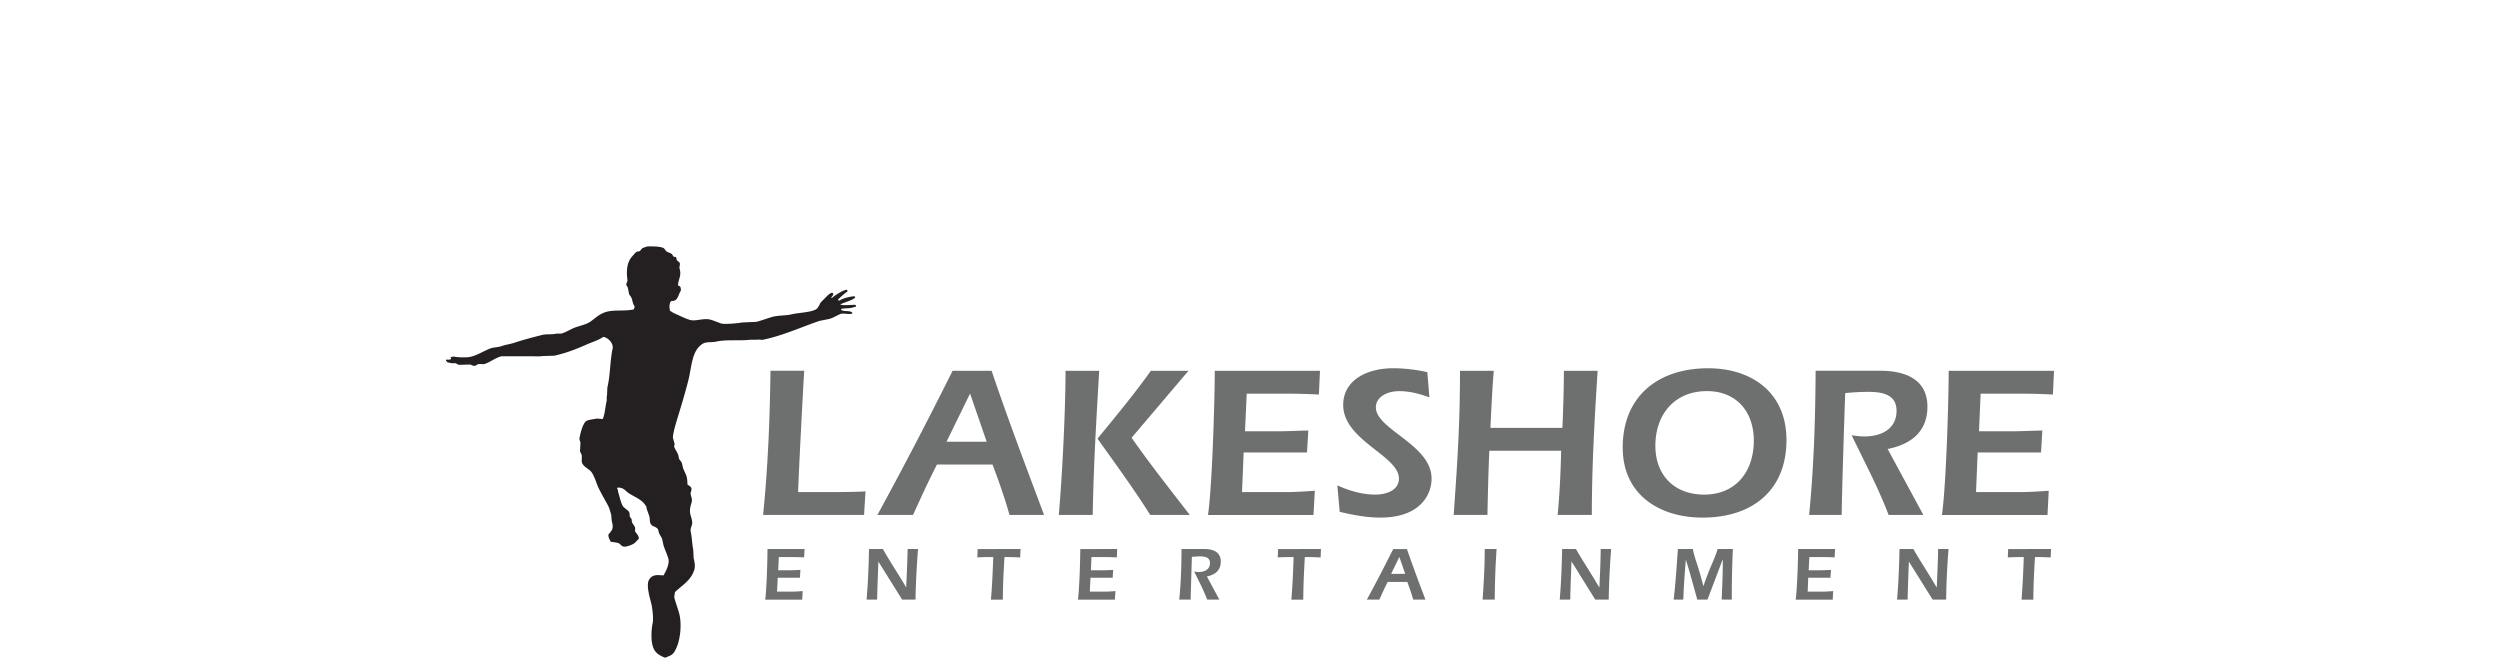
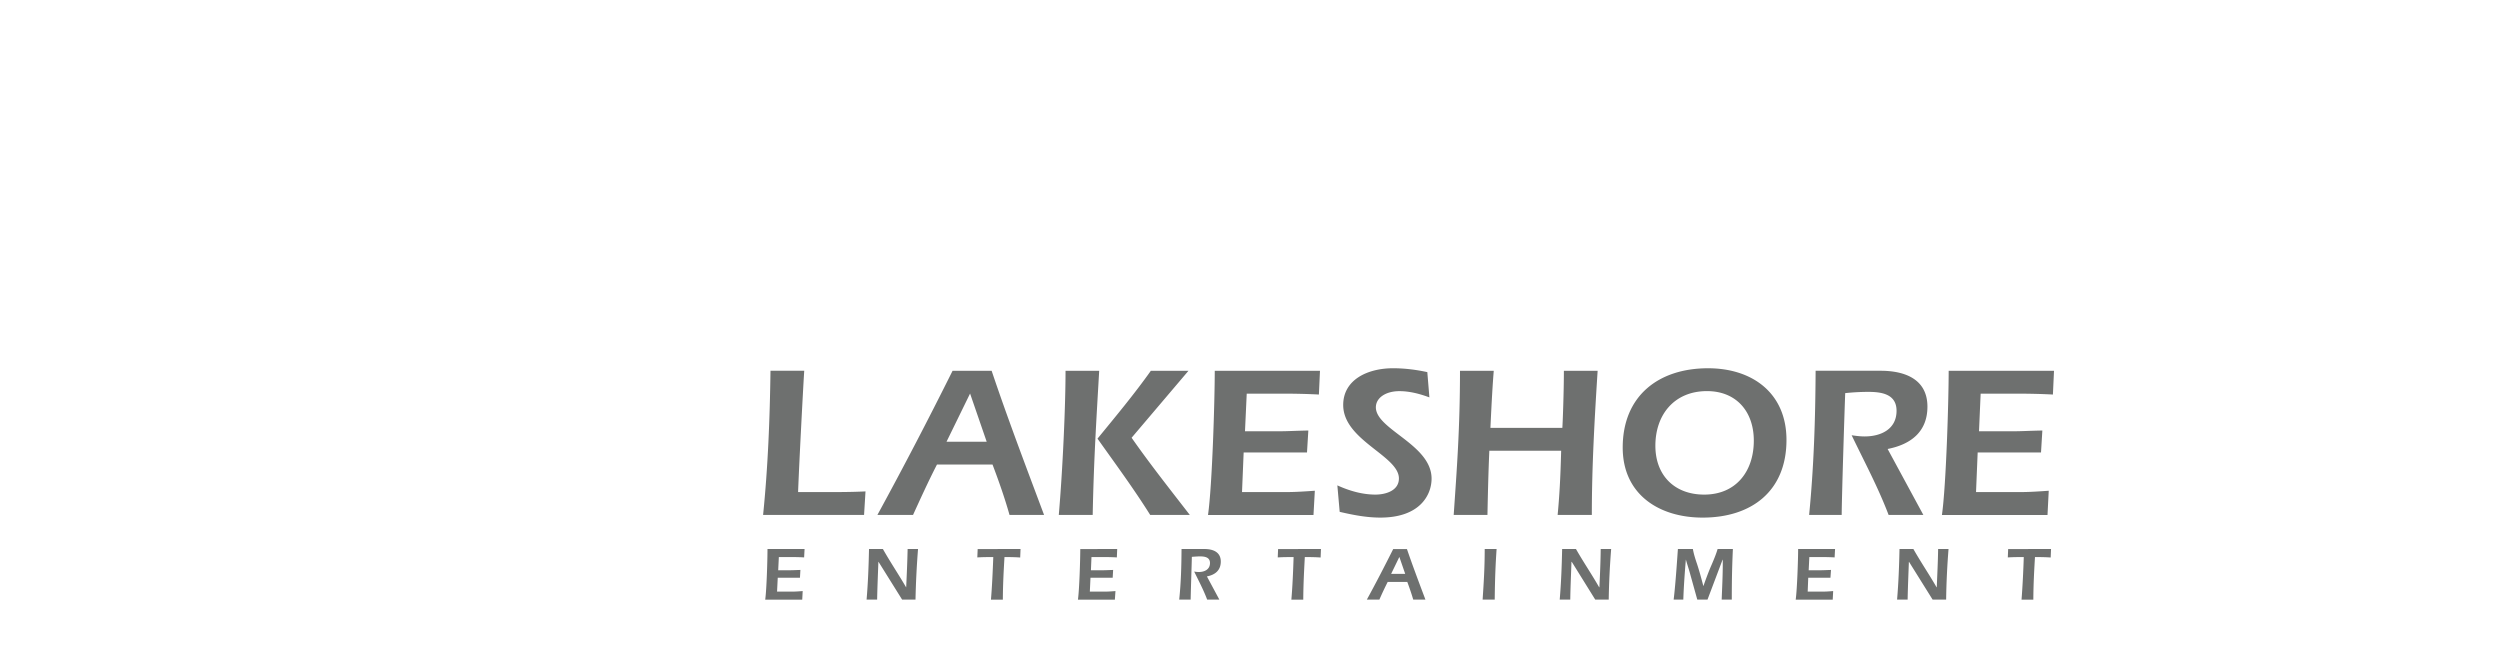
<svg xmlns="http://www.w3.org/2000/svg" height="658" viewBox="9.999 -289.559 1955.152 800.051" width="2500">
  <path d="m445.987 377.997-.542 10.185c-5.183-.301-10.426-.422-15.79-.422h-14.945l-.783 16.03h14.705c3.556 0 7.172-.24 12.294-.36l-.542 9.461h-27l-.843 16.874h18.2c2.29 0 5.063 0 12.957-.662l-.542 10.426h-45.019c1.748-12.596 2.772-49.117 2.772-61.532zm89.984 15.645h-.241c-.422 12.415-1.205 29.711-1.507 45.862h-12.836c1.747-20.43 2.53-41.04 2.953-61.531h16.874c8.92 15.79 19.105 30.916 28.205 46.525h.12c.663-14.403 1.447-31.097 1.748-46.525h12.656c-1.567 19.948-2.652 41.101-3.074 61.531h-16.272zm172.614-15.645-.422 10.305c-5.725-.421-11.33-.542-19.104-.542-.904 15.488-1.868 31.58-1.989 51.769h-14.464c1.326-15.429 2.17-34.232 2.833-51.769-13.5 0-15.127.241-19.406.422l.422-10.185zm117.525 0-.422 10.185a277.004 277.004 0 0 0 -15.73-.422h-15.126l-.663 16.03h14.705c3.616 0 7.232-.24 12.294-.36l-.542 9.461h-27l-.783 16.874h18.02c2.41 0 5.243 0 13.138-.662l-.724 10.426h-44.897c1.748-12.596 2.833-49.117 2.833-61.532zm124.215 61.507h-14.826c-4.4-11.751-10.305-22.84-15.79-34.11 1.869.301 3.737.542 5.605.542 6.991 0 13.62-3.073 13.62-10.968 0-7.051-6.508-8.016-12.113-8.016-3.375 0-6.57.302-9.944.543-.12 8.015-1.326 42.789-1.447 52.01h-13.92c2.17-20.43 2.712-41.042 2.833-61.532h27.782c10.728 0 19.948 3.797 19.948 15.247 0 10.848-7.111 16.212-16.874 18.08zm123.539-61.507-.422 10.305c-5.725-.421-11.33-.542-19.224-.542-.784 15.488-1.748 31.58-1.869 51.769h-14.464c1.326-15.429 2.17-34.232 2.712-51.769-13.379 0-15.006.241-19.285.422l.422-10.185zm102.422 30.217-7.111-20.61-10.004 20.61zm-21.274 9.763c-3.435 6.81-6.93 14.163-10.124 21.515h-15.248c11.09-20.189 21.756-40.92 32.062-61.471h16.694c6.99 20.43 14.765 41.041 22.479 61.471h-14.826c-2.17-7.473-4.7-14.704-7.232-21.515zm115.404 21.527c1.205-18.742 2.531-36.882 2.531-61.531h14.464c-1.205 17.537-1.989 34.773-2.29 61.531zm108.437-45.862h-.422c-.362 12.415-1.206 29.711-1.447 45.862h-12.836c1.747-20.43 2.53-41.04 2.953-61.531h16.814c8.98 15.79 19.285 30.916 28.205 46.525h.3c.664-14.403 1.447-31.097 1.568-46.525h12.716c-1.567 19.948-2.652 41.101-2.953 61.531h-16.392zm164.99 45.862h-12.415l-8.739-31.398c-1.566-5.906-3.857-12.475-5.062-17.116h-.12c-1.326 15.91-2.532 32.182-3.074 48.514h-11.752c2.41-18.863 4.821-57.493 5.183-61.531h18.2c1.085 6.207 3.074 12.354 5.063 18.2 2.953 8.98 5.363 18.08 7.654 26.758h.12c3.074-8.678 6.388-17.778 10.306-26.637 2.53-5.967 5.062-11.993 6.93-18.321h18.562c-.783 17.537-1.326 33.87-1.326 61.531h-12.294c.542-14.463 1.326-28.988 1.326-43.572v-4.942h-.241zm155.095-61.507-.542 10.185c-5.183-.301-10.426-.422-15.79-.422h-14.946l-.784 16.03h14.826c3.435 0 7.232-.24 12.294-.36l-.663 9.461h-26.999l-.663 16.874h18.02c2.41 0 5.243 0 12.957-.662l-.543 10.426h-45.018c1.747-12.596 2.953-49.117 2.953-61.532zm89.989 15.645h-.24c-.423 12.415-1.206 29.711-1.507 45.862h-12.837c1.748-20.43 2.531-41.04 2.953-61.531h16.874c8.92 15.79 19.225 30.916 28.205 46.525h.241c.542-14.403 1.446-31.097 1.627-46.525h12.656c-1.567 19.948-2.652 41.101-2.893 61.531h-16.452zm172.609-15.645-.422 10.305c-5.605-.421-11.21-.542-19.105-.542-.904 15.488-1.868 31.58-1.988 51.769h-14.344c1.206-15.429 2.17-34.232 2.712-51.769-13.5 0-15.126.241-19.405.422l.421-10.185zm-1443.217-41.445h-122.762c5.906-58.278 8.196-116.736 8.98-175.314h41.04c-1.084 15.548-6.267 113.782-7.472 147.531h31.82c16.814 0 33.568 0 50.142-.844zm149.086-89.05-20.189-58.578-28.626 58.578zm-60.447 27.783c-10.004 19.406-19.647 40.56-29.108 61.29h-43.332c31.399-57.493 62.135-116.494 91.424-175.313h47.49c19.646 58.458 42.005 117.157 63.761 175.314h-42.005c-5.967-21.154-13.319-41.885-20.671-61.29zm236.665-32.598c22.6 32.363 46.827 62.858 70.753 93.835h-48.153c-19.948-31.82-42.247-62.014-64.063-92.75 22.058-26.999 44.537-53.878 64.846-82.504h45.742zm-88.53 93.835c4.7-54.903 8.195-131.38 8.195-175.254h40.921c-3.073 53.878-6.569 106.972-7.895 175.254zm317.572-175.254-1.326 28.867c-15.006-.783-29.952-1.084-44.959-1.084h-42.789l-2.109 45.742h42.126c9.884 0 20.43-.663 34.894-.904l-1.627 26.698h-77.02l-1.989 48.152h51.467c6.81 0 14.705 0 37.064-1.627l-1.627 29.47h-128.246c5.122-35.738 8.196-139.757 8.196-175.314zm133.037 32.351c-11.511-4.28-23.926-7.594-36.521-7.594-16.574 0-28.567 8.136-28.567 19.647 0 27.12 67.74 45.2 67.74 86.723 0 19.406-13.741 47.37-62.316 47.37-16.814 0-33.146-3.195-49.418-6.992l-2.832-32.182c14.464 6.57 30.193 11.21 46.284 11.21 12.294 0 28.566-4.64 28.566-19.647 0-27.662-67.739-46.284-67.739-89.314 0-30.736 29.651-44.658 60.688-44.658 13.922 0 27.783 1.748 41.584 4.701zm161.646 37.039c.421-4.82 1.868-43.873 1.868-69.366h41.041c-3.736 58.398-7.051 116.555-7.051 175.254h-41.584c2.11-22.057 3.435-44.115 4.28-78.105h-87.326c-1.206 27.421-1.748 52.01-2.29 78.105h-41.042c3.737-54.661 7.654-105.104 7.654-175.254h41.041c-1.386 17.357-2.41 34.894-4.038 69.366zm113.12 21.792c0 35.98 23.262 59.363 59.362 59.363 38.75 0 60.326-28.325 60.326-65.63 0-35.075-21.033-60.206-56.951-60.206-39.475 0-62.737 28.385-62.737 66.474m159.403-7.112c0 62.315-42.547 94.437-101.91 94.437-53.094 0-97.209-28.204-97.209-85.156 0-62.857 43.573-96.426 103.778-96.426 53.878 0 95.341 30.194 95.341 87.145m166.437 91.213h-42.247c-12.716-33.448-29.53-64.847-44.958-96.908 5.243.783 10.486 1.446 15.79 1.446 19.948 0 38.811-8.859 38.811-31.157 0-20.611-18.622-23.022-34.412-23.022-9.462 0-18.682.542-28.024 1.507-.843 22.72-4.038 121.797-4.279 148.134h-39.594c5.725-58.157 7.593-116.736 7.894-175.314h79.01c30.494 0 56.95 10.848 56.95 43.632 0 30.736-20.43 45.983-48.393 51.468zm158.843-175.284-1.326 28.867c-15.006-.783-29.952-1.084-44.958-1.084h-42.91l-1.989 45.742h42.006c10.004 0 20.55-.663 35.015-.904l-1.628 26.698h-77.02l-1.989 48.152h51.468c6.69 0 14.705 0 36.943-1.627l-1.507 29.47h-128.366c5.123-35.738 8.197-139.757 8.197-175.314z" fill="#6e706f" />
-   <path d="m254.92 10.042c5.906-.12 15.489-.12 19.527 1.989 1.627.844 2.109 2.953 3.616 4.038 1.868 1.325 4.941 1.868 6.81 3.495.663.784.964 2.23 1.868 2.893.964.542 2.17 0 2.832.663.904.964.482 2.591 1.206 3.616.904 1.627 3.073 1.747 3.555 4.038.422 1.747-.904 4.158-.361 6.026 2.651 8.92-1.206 12.174-1.989 20.732 3.074.663 3.736 2.35 3.556 6.388-2.35 3.194-3.435 10.426-7.594 11.933-.904.663-3.314.24-4.279.783-2.41 2.531-2.17 8.437-1.205 11.993 1.748.422 2.832 1.627 4.279 2.41 6.448 2.713 13.078 6.329 19.647 8.317 6.99 2.17 16.211-2.29 24.347-.421 4.942 1.205 9.763 3.495 13.922 4.82 3.977 1.327 21.635-.36 25.13-1.205 5.846-.24 11.752-.542 17.658-.783 6.51-1.748 13.078-4.158 19.346-6.027 7.533-1.988 15.368-1.325 23.263-3.073 8.437-2.11 24.227-2.29 30.253-6.388 2.652-1.869 3.737-5.786 5.605-8.438a912.868 912.868 0 0 0 7.593-7.653c1.387-1.326 4.58-4.4 6.69-3.616 2.05 2.29-1.205 4.037-1.868 6.026h1.085c2.953-2.772 13.258-9.582 18.08-9.883.361.783.482.663.783 1.988-4.28 2.953-8.016 6.449-11.632 9.944.242.663.121.362.362.784.542.422.723.422 1.627.422 3.194-2.592 12.957-5.002 18.321-5.244.12.422.241.784.422 1.206h.362c-.12.24-.241.24-.362.422-.964 2.41-14.464 6.508-17.537 8.015v.783h.783c1.627.965 13.68 0 17.116 0 .542.784.663.663.843 1.99-.964.542-1.084.662-2.832.843-2.531 1.567-11.09 1.326-14.705 1.989-.422.663-.542.663-.784 1.627h.784c3.194 1.989 9.763.362 12.716 2.772.362.422.241.422.362 1.206-.362.12-.784.3-1.206.421-2.53 1.206-10.004-1.084-13.5.362-4.097 1.748-8.376 4.46-13.077 5.906-4.038.784-8.015 1.627-12.053 2.41-23.504 7.896-43.814 17.78-69.788 23.143-1.206-.12-2.411-.301-3.616-.422-3.616.422-8.8 0-13.078.422-12.596 1.205-27.3-.543-38.751 1.989-6.57 1.446-12.475-.12-17.116 2.832-13.379 8.377-13.017 27.903-17.537 45.44-4.4 17.116-9.522 33.69-14.464 49.901-.904 3.074-4.821 16.573-3.857 19.466.241 1.507 1.868 5.906 1.868 7.232 0 .542-.663 1.989-.422 3.194.965 2.833 3.375 6.147 4.46 8.739 1.025 2.41.783 4.821 1.989 6.81.663 1.085 1.868 2.11 2.41 3.194 1.206 2.953 1.206 5.605 2.411 8.437 2.893 6.93 4.64 7.895 4.821 18.683 1.206.843 3.737 2.17 4.4 3.616 1.567 2.712-1.206 5.484-.422 8.738.422 2.11 2.17 5.846 1.085 9.22-1.085 3.858-2.953 8.92-1.507 14.826.723 2.953 2.953 8.136 1.929 12.295-.543 2.41-2.29 5.062-1.507 8.678 1.507 6.81 1.627 15.247 3.073 22.057.121 3.255.302 6.57.422 9.884 1.206 4.821 2.411 10.426.362 15.67-4.4 12.173-14.705 17.657-23.082 25.793-.301 2.05-.542 4.038-.844 6.027 1.507 6.448 4.28 13.379 6.027 19.948 3.375 12.535 1.205 30.977-2.772 40.378-2.592 6.027-4.28 9.763-10.728 11.872-1.084.422-2.772 1.869-4.4 1.206-6.267-2.531-10.968-5.364-13.499-11.632-3.194-7.352-2.712-21.515-.843-30.193 1.205-5.906-.483-18.502-1.567-23.142-1.507-6.449-6.81-22.901-2.833-29.53 3.917-6.57 9.643-5.907 17.538-5.244 2.109-3.616 7.593-13.379 6.026-19.948-1.506-5.604-4.279-11.21-6.026-16.693l-1.628-7.594c-.783-2.17-2.651-4.7-3.616-6.81-.783-1.748-.663-3.375-1.567-5.123-1.747-3.194-7.11-3.194-8.678-6.388-1.506-2.531-.844-5.484-1.627-8.859-.783-3.074-2.29-6.388-3.194-9.22a40.388 40.388 0 0 1 -.422-2.652c-4.7-8.86-12.957-11.27-21.153-16.453-4.761-2.953-5.726-7.111-13.982-7.111-.18.542-.301.663-.422 1.627 1.326 1.446.904 3.314 1.627 5.484 1.567 4.821 2.652 10.968 5.183 15.247 1.627 2.773 5.725 4.4 7.594 7.232 1.084 1.567.421 4.28 1.205 6.268.301.663 1.386 1.326 1.627 1.989.663 1.868.301 3.736 1.205 5.243 1.869 3.194 4.4 4.942 3.074 9.582 1.446 3.375 4.58 4.7 4.821 9.522-5.062 5.063-4.7 6.147-12.716 8.799-1.446.422-5.062 1.507-6.81.422-2.11-.663-3.073-2.772-4.821-3.616-2.11-1.085-7.775-1.446-9.884-1.989-1.326-2.832-2.832-4.58-2.832-8.678 1.386-1.507 4.158-4.942 4.821-6.81 1.085-3.375-.12-7.232-.784-10.065-.12-2.109-.421-4.279-.421-6.267-1.206-4.822-2.411-9.1-4.4-12.837-3.977-7.352-8.678-15.127-12.053-22.72-2.35-5.605-4.942-14.464-8.678-18.321-3.194-3.375-8.679-5.484-10.426-10.065-1.206-3.073.421-6.81-.784-10.426-.663-1.988-2.29-3.073-1.627-5.846.12-2.832.301-5.604.422-8.437-.301-1.446-1.627-3.736-1.205-5.605 1.325-6.327 3.977-17.778 8.437-20.731 1.989-1.326 9.582-2.29 12.294-2.833 1.868-.24 6.268.663 7.594.422 2.712-6.267 3.073-15.247 4.82-22.358v-4.761c.965-3.918.121-8.558 1.206-13.138 3.194-14.404 2.833-30.857 5.906-45.02 1.567-6.87-6.147-14.222-11.51-14.463-4.52 3.495-13.5 6.388-19.105 8.799-13.379 5.906-24.106 10.305-40.258 14.042-4.941.12-9.883.301-14.825.422-3.254.663-8.196.24-11.933.24h-37.546c-7.533 2.05-13.258 6.871-19.948 9.221-2.41.965-5.604-.361-8.437.422-1.024.422-2.652 1.748-3.977 1.989-1.99.422-4.159-1.205-5.485-1.567-4.7.12-9.34.241-14.042.362-1.205-.362-2.651-1.567-4.038-1.99h-4.64c-1.627-.24-3.736-.783-5.243-1.204-.362-.663-1.085-1.326-1.567-1.99v-.783c.12-.18.241-.301.362-.421 2.41.12 5.062.421 6.026-1.206-.542-.542-.542-.663-.783-1.627 1.326-.663 3.194-.783 5.484-.663 1.446.844 14.946 1.085 18.02.301 8.859-2.049 15.91-6.69 23.563-9.883 4.28-1.929 10.547-1.748 14.705-3.255 5.063-1.868 10.005-2.23 15.248-3.977 10.787-3.616 22.6-6.69 34.23-9.643 5.485-1.326 11.873-.24 17.478-1.627h5.605c5.243-1.326 10.426-4.64 15.127-6.69 6.69-2.772 14.343-3.856 20.068-7.593 5.605-3.736 9.763-8.317 16.694-11.089 10.727-4.4 23.926-1.326 36.4-4.038.543-1.326 1.025-1.868 1.025-3.977-2.23-2.532-2.35-6.81-3.857-10.426-.663-1.386-2.29-2.953-2.832-4.46-.483-2.652-1.025-5.183-1.567-7.895-.302-.783-1.507-1.989-1.627-2.772-.663-2.652 1.627-3.737 1.205-6.449-1.326-9.582-.784-19.345 4.038-26.336.361-.663 6.147-7.172 6.69-7.473 1.325-.904 3.073-.422 4.399-1.205 1.084-1.206 2.109-2.41 3.194-3.616 1.989-.663 4.038-1.326 6.026-1.989" fill="#242021" fill-rule="evenodd" />
</svg>